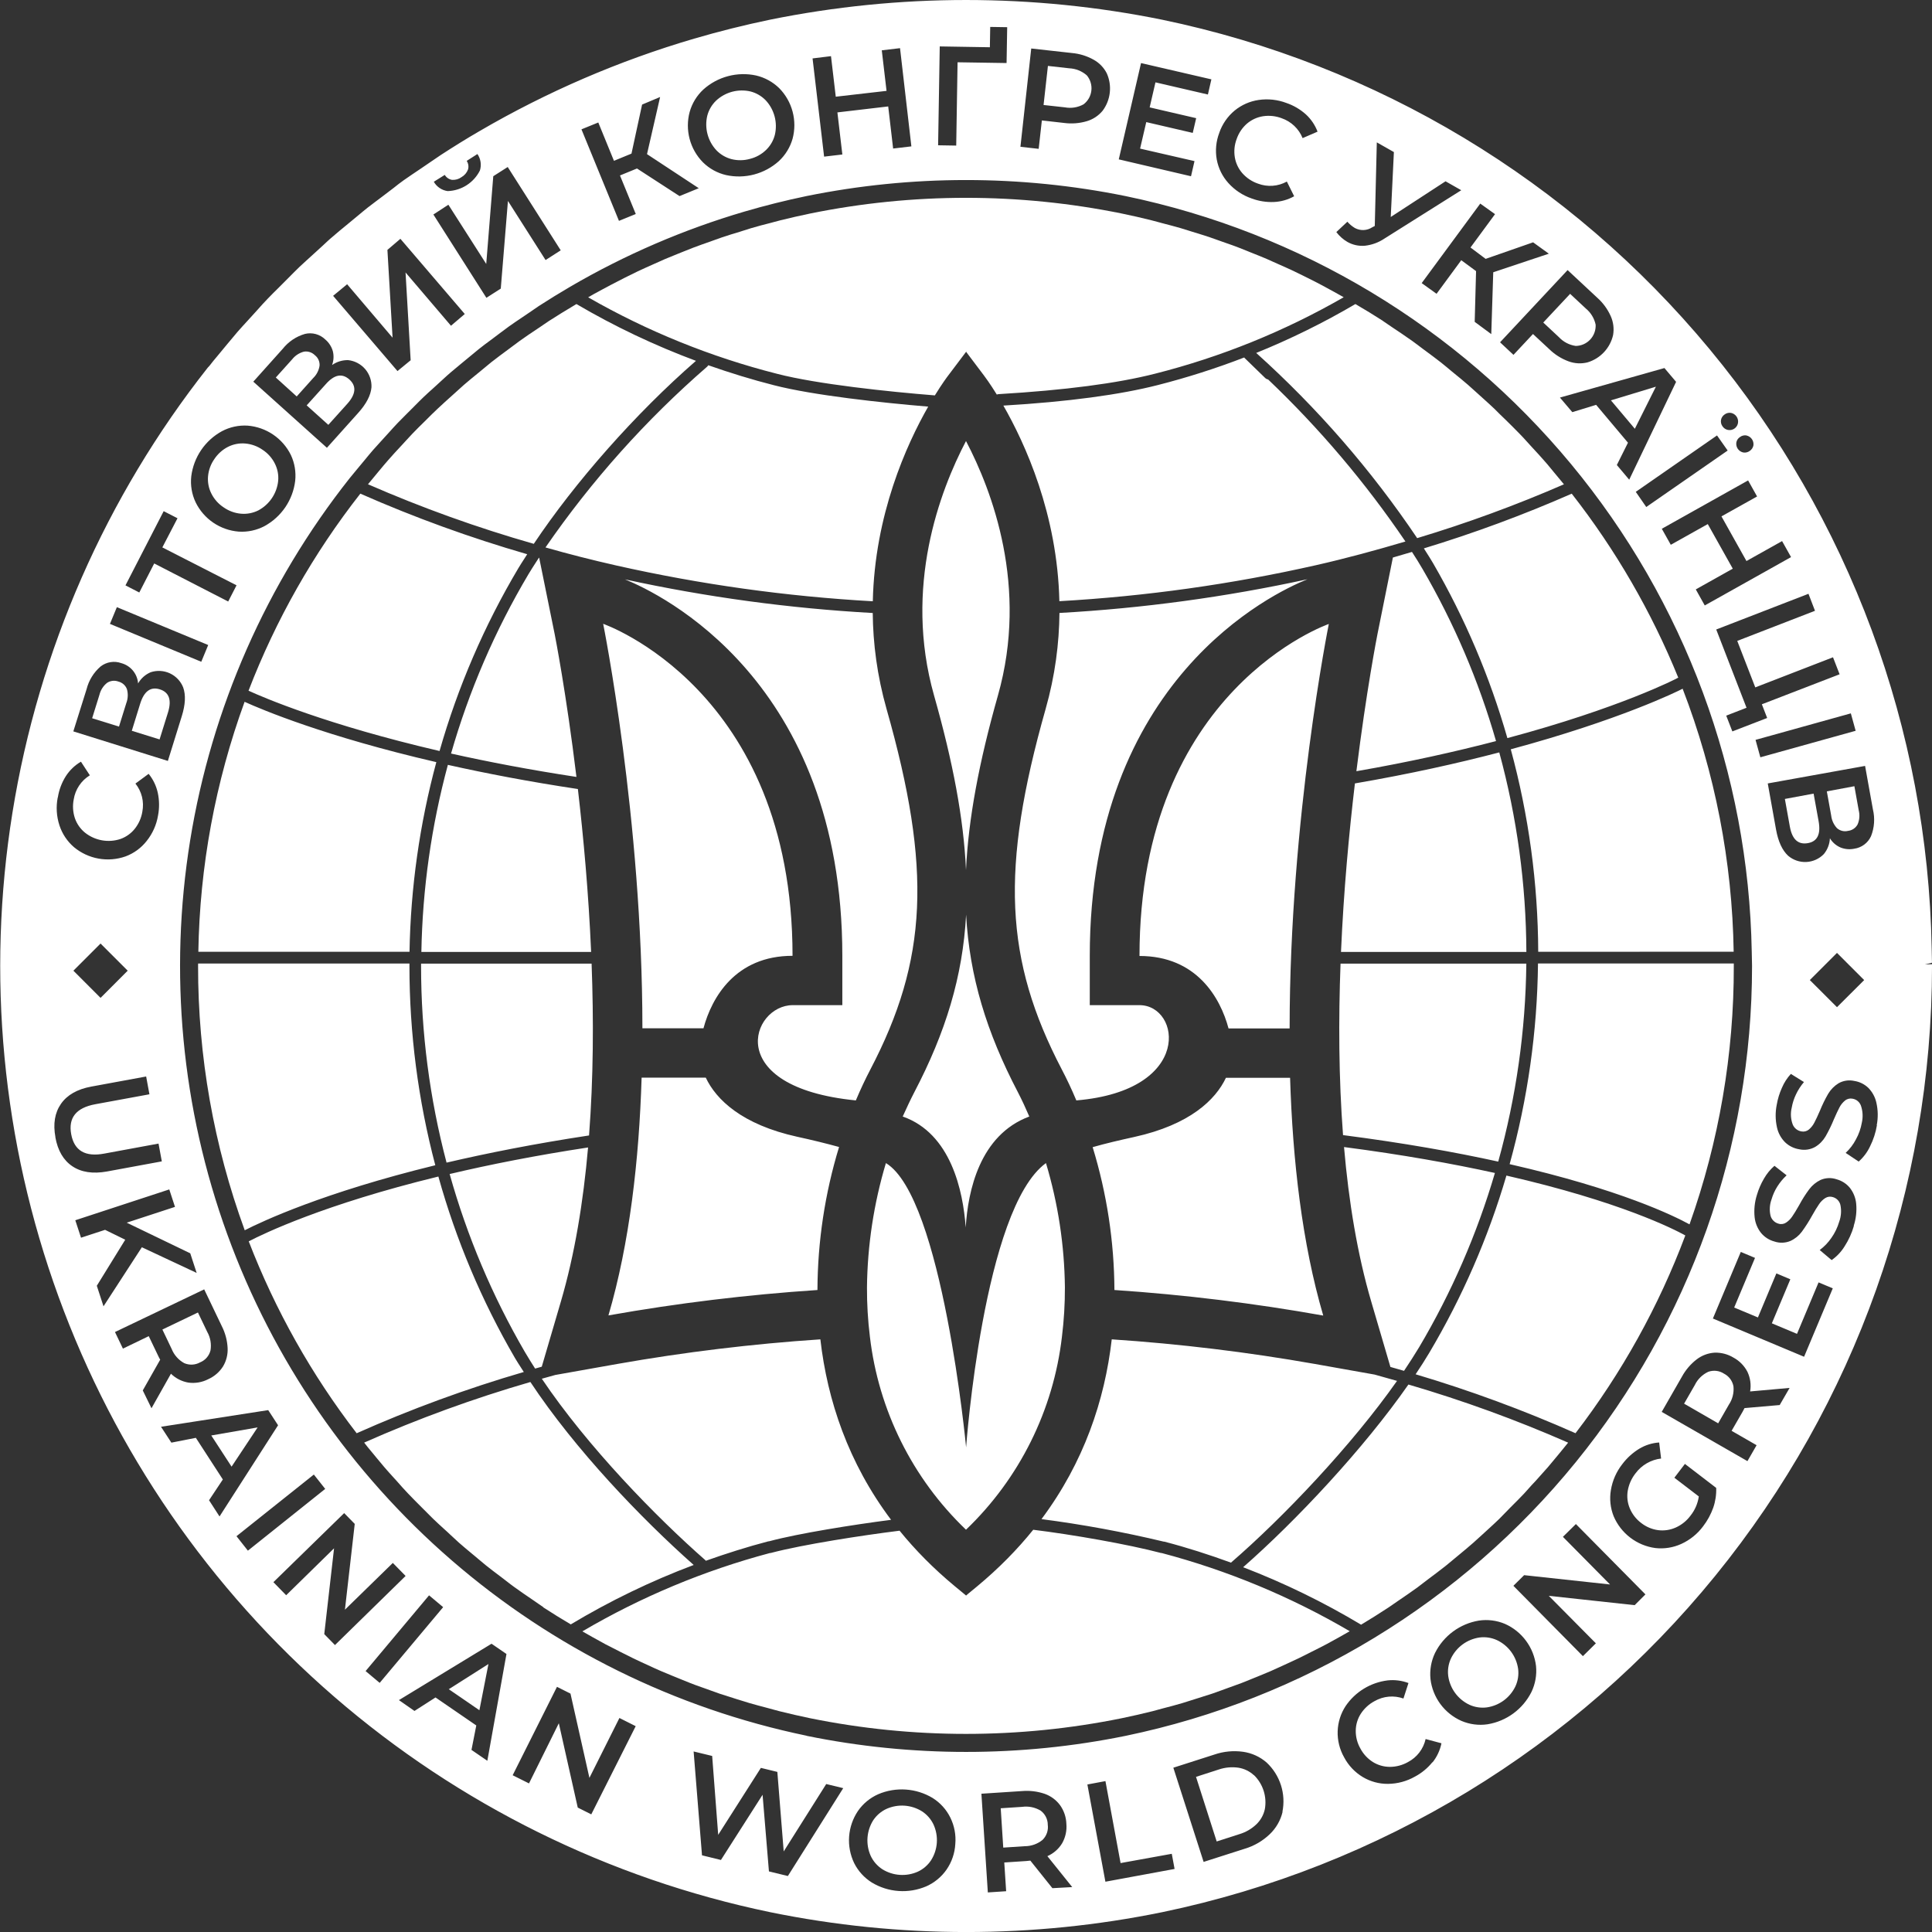
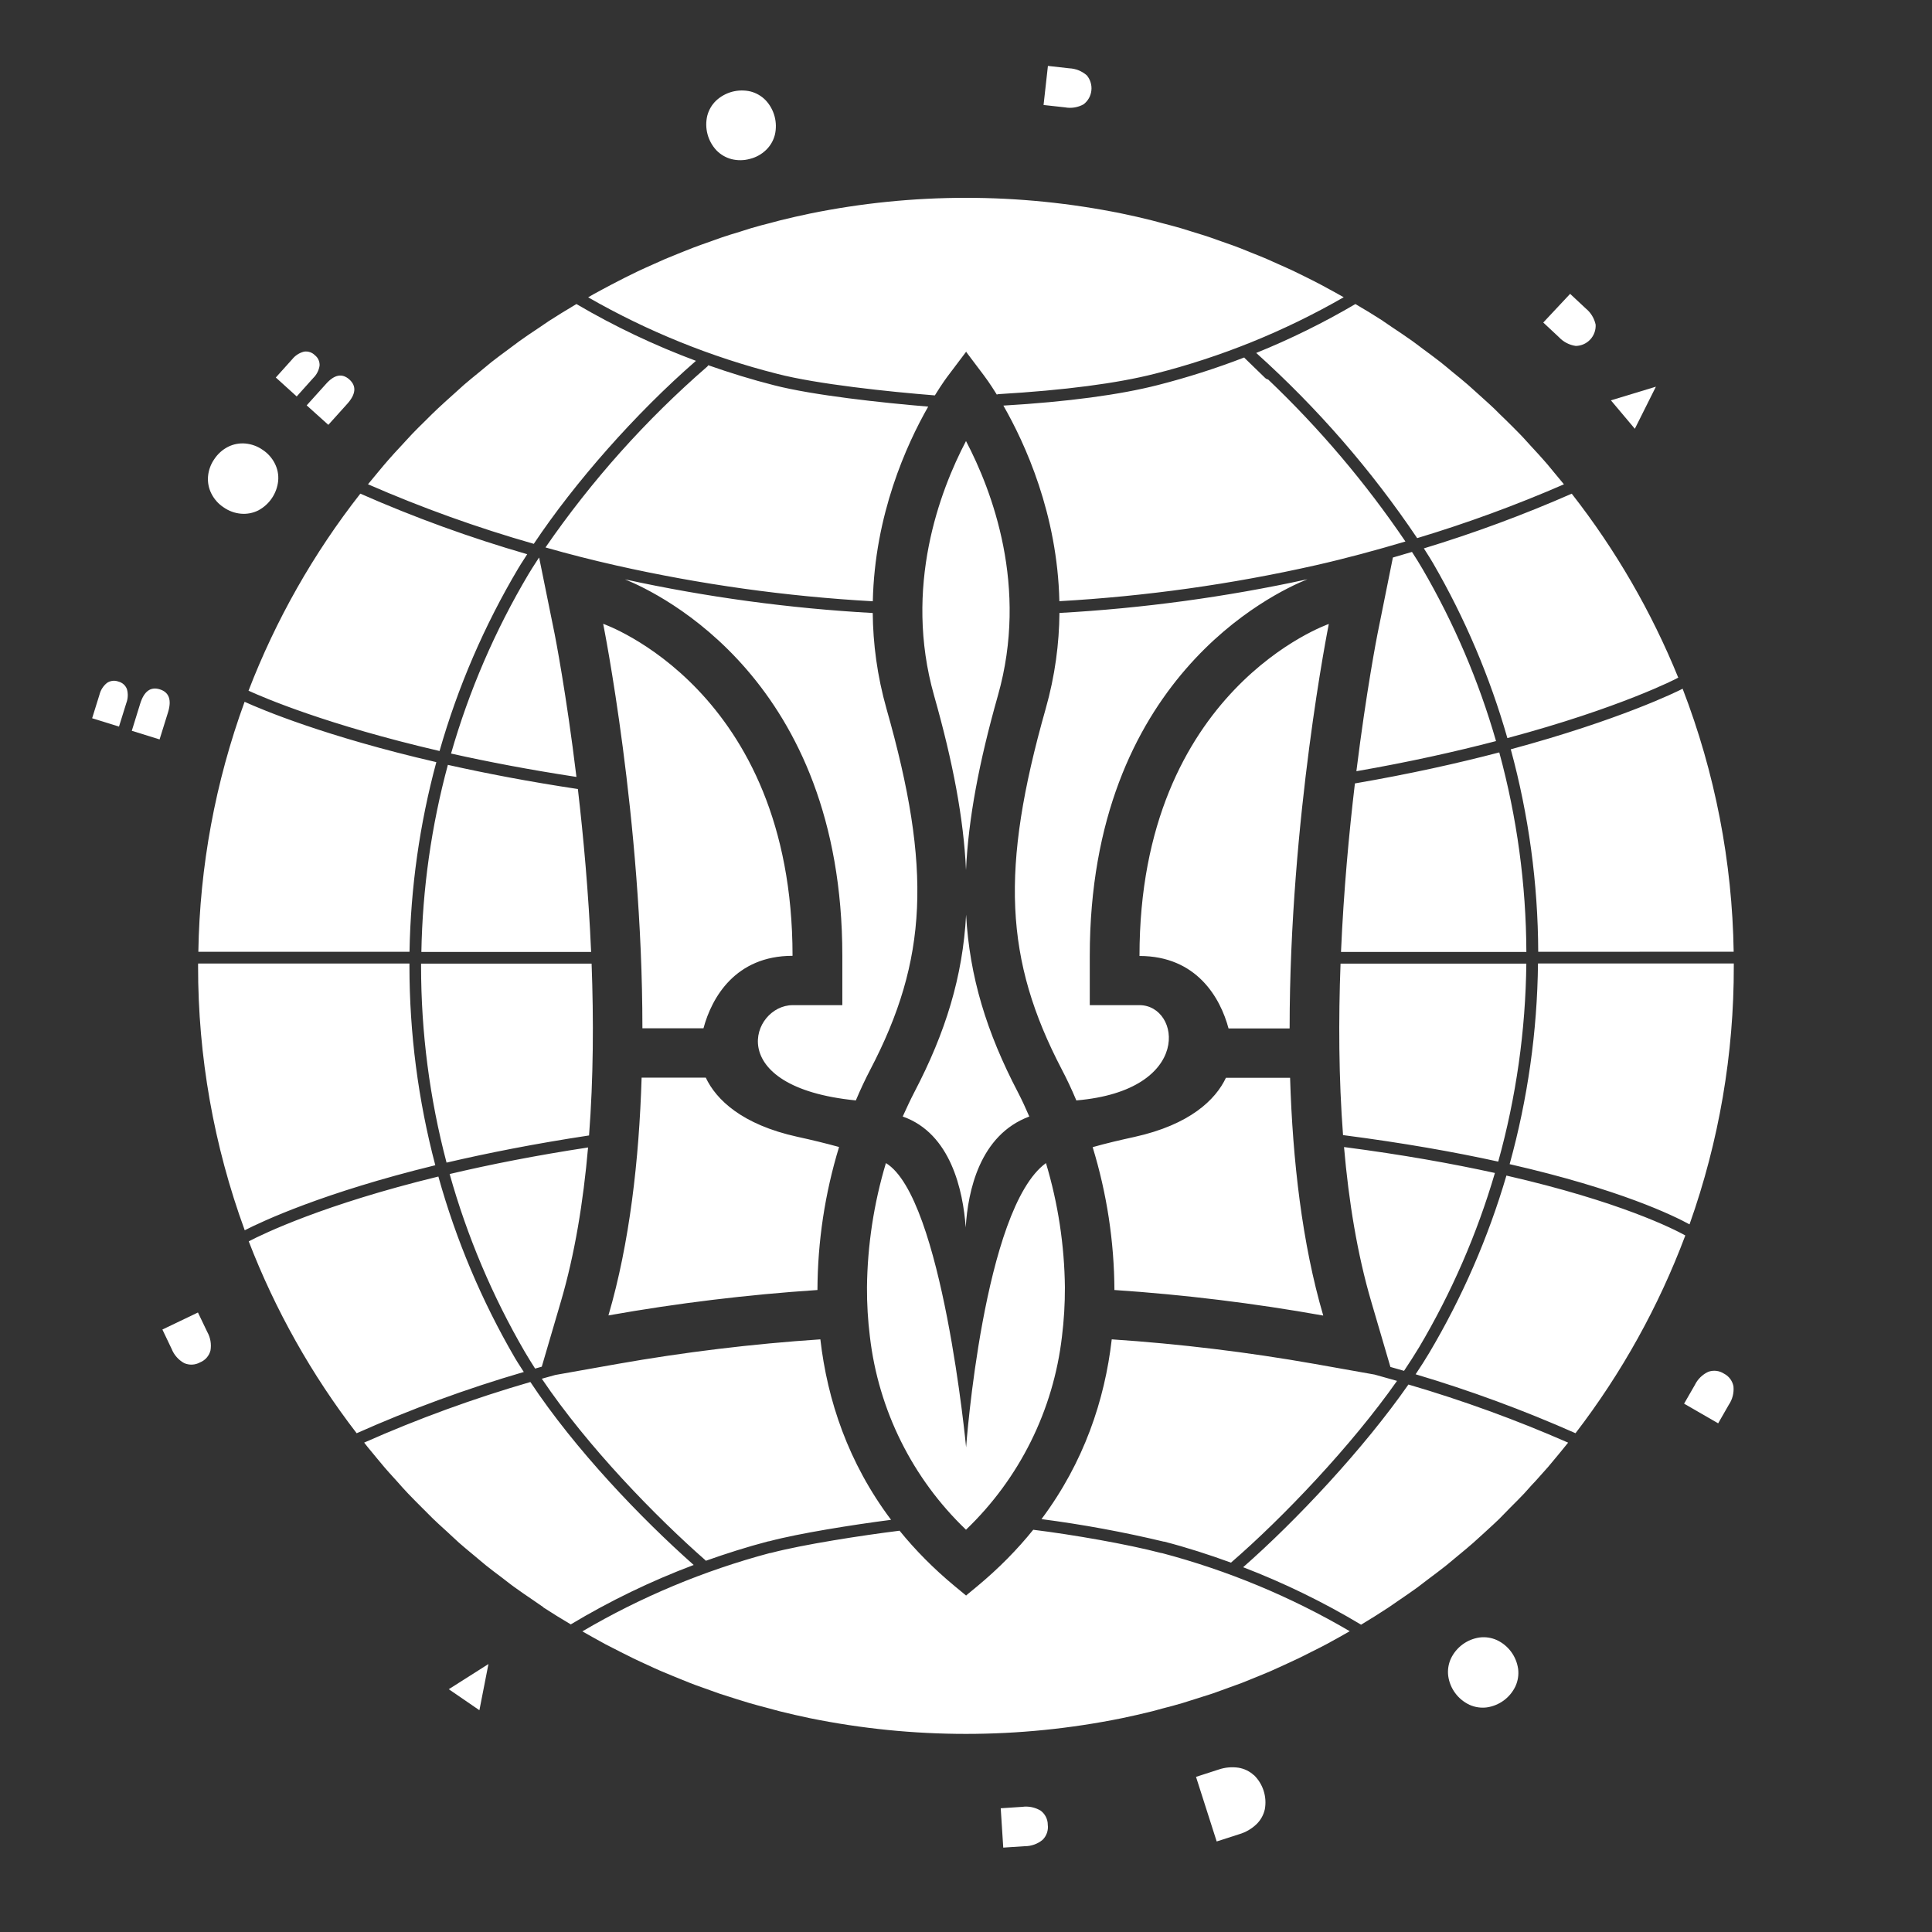
<svg xmlns="http://www.w3.org/2000/svg" width="110" height="110" viewBox="0 0 110 110" fill="none">
  <rect x="0" y="0" width="110" height="110" fill="#333333" stroke="none" />
  <g clip-path="url(#clip0_5810_492)">
    <path fill-rule="evenodd" clip-rule="evenodd" d="M86.017 42.662C87.04 46.42 87.565 50.297 87.58 54.191L98.708 54.187C98.629 49.063 97.645 43.994 95.802 39.213C95.503 39.372 92.206 40.993 86.017 42.662ZM79.027 18.471C78.932 18.406 78.837 18.34 78.741 18.277H78.749C78.234 17.945 77.71 17.624 77.171 17.311C75.359 18.376 73.471 19.306 71.523 20.095C74.999 23.22 78.078 26.761 80.688 30.639C83.531 29.783 86.321 28.76 89.044 27.575C88.877 27.367 88.719 27.179 88.54 26.966L88.487 26.903C88.427 26.83 88.367 26.757 88.307 26.684C88.17 26.517 88.032 26.349 87.882 26.185C87.689 25.964 87.49 25.749 87.291 25.534C87.241 25.48 87.192 25.426 87.142 25.372C87.073 25.297 87.004 25.221 86.935 25.144C86.796 24.99 86.657 24.835 86.513 24.691C86.254 24.424 85.989 24.163 85.724 23.902C85.508 23.699 85.293 23.484 85.077 23.268C84.88 23.08 84.677 22.898 84.475 22.715C84.394 22.642 84.312 22.57 84.232 22.496C84.16 22.432 84.088 22.366 84.016 22.301C83.873 22.171 83.729 22.041 83.585 21.914C83.31 21.675 83.026 21.445 82.743 21.215L82.667 21.153C82.462 20.979 82.246 20.8 82.031 20.629C81.754 20.412 81.47 20.202 81.186 19.992C81.129 19.95 81.072 19.908 81.015 19.866C80.939 19.809 80.862 19.751 80.786 19.693C80.664 19.6 80.541 19.507 80.416 19.418C80.032 19.144 79.64 18.883 79.248 18.622C79.173 18.572 79.1 18.522 79.027 18.471ZM81.591 32.062C83.406 35.195 84.828 38.54 85.823 42.022H85.832C92.217 40.314 95.49 38.629 95.535 38.59C95.542 38.591 95.549 38.591 95.556 38.59C94.029 34.831 91.987 31.304 89.488 28.108C86.746 29.312 83.935 30.352 81.069 31.223C81.112 31.292 81.156 31.361 81.2 31.43C81.336 31.643 81.472 31.857 81.591 32.062ZM13.926 39.958C13.924 39.956 13.921 39.955 13.919 39.954H13.928C13.927 39.955 13.927 39.957 13.926 39.958ZM24.843 43.393C18.535 41.935 14.909 40.404 13.926 39.958C12.261 44.522 11.371 49.333 11.293 54.191H23.316C23.38 50.543 23.892 46.916 24.843 43.393ZM20.516 28.106C17.848 31.51 15.703 35.293 14.149 39.329H14.158C15.008 39.719 18.612 41.269 25.026 42.759C26.067 39.11 27.576 35.611 29.514 32.349C29.618 32.175 29.734 31.995 29.851 31.814C29.906 31.728 29.962 31.641 30.017 31.555C26.776 30.618 23.602 29.466 20.516 28.106ZM21.254 27.208C21.152 27.332 21.05 27.455 20.949 27.575H20.958C24.024 28.913 27.175 30.046 30.392 30.964C32.727 27.465 36.189 23.535 39.625 20.545C37.267 19.667 34.99 18.585 32.819 17.311C32.775 17.338 32.73 17.365 32.685 17.392C32.201 17.683 31.722 17.971 31.252 18.277C31.143 18.348 31.038 18.421 30.932 18.494C30.853 18.548 30.774 18.603 30.694 18.657C30.66 18.679 30.627 18.701 30.594 18.723C30.252 18.951 29.911 19.178 29.579 19.418C29.457 19.504 29.339 19.594 29.221 19.684C29.13 19.753 29.039 19.822 28.945 19.89C28.611 20.136 28.285 20.377 27.964 20.629C27.841 20.729 27.718 20.832 27.595 20.934C27.502 21.011 27.41 21.088 27.317 21.164C27.281 21.193 27.245 21.223 27.209 21.252C26.942 21.47 26.674 21.688 26.412 21.914C26.239 22.066 26.067 22.223 25.895 22.381C25.852 22.42 25.808 22.459 25.765 22.498C25.481 22.753 25.196 23.007 24.918 23.27C24.702 23.471 24.487 23.686 24.271 23.902C24.242 23.931 24.213 23.959 24.184 23.988C23.947 24.22 23.71 24.453 23.48 24.693C23.363 24.815 23.25 24.94 23.135 25.065C23.042 25.168 22.948 25.271 22.851 25.374C22.825 25.402 22.799 25.429 22.774 25.457C22.551 25.697 22.328 25.937 22.113 26.185C21.932 26.39 21.739 26.622 21.572 26.823C21.546 26.854 21.521 26.884 21.497 26.914C21.416 27.011 21.335 27.109 21.254 27.208ZM23.312 54.858H11.28C11.28 54.877 11.279 54.896 11.279 54.915C11.278 54.943 11.277 54.971 11.278 55C11.271 60.133 12.17 65.226 13.934 70.046C14.928 69.537 18.412 67.901 24.784 66.344C23.808 62.642 23.313 58.829 23.312 55V54.858ZM30.634 91.299C30.735 91.369 30.835 91.44 30.937 91.507L30.928 91.514C31.45 91.852 31.97 92.175 32.498 92.486C34.724 91.15 37.066 90.018 39.496 89.103C36.517 86.463 32.744 82.532 30.198 78.686C26.969 79.621 23.807 80.774 20.733 82.136C20.868 82.312 20.992 82.462 21.132 82.631C21.177 82.684 21.224 82.74 21.273 82.8C21.325 82.864 21.376 82.925 21.426 82.987C21.57 83.162 21.711 83.334 21.885 83.537C22.061 83.743 22.243 83.943 22.425 84.143C22.485 84.209 22.545 84.275 22.605 84.341C22.805 84.574 23.021 84.809 23.236 85.037C23.489 85.302 23.747 85.561 24.006 85.82L24.006 85.82L24.653 86.467C24.859 86.667 25.072 86.86 25.285 87.054C25.351 87.113 25.416 87.173 25.481 87.232C25.535 87.282 25.588 87.332 25.642 87.383C25.804 87.533 25.966 87.684 26.127 87.831C26.352 88.029 26.584 88.222 26.816 88.415C26.885 88.472 26.953 88.529 27.022 88.586C27.115 88.663 27.207 88.741 27.299 88.819C27.423 88.922 27.546 89.026 27.669 89.127C27.92 89.328 28.178 89.523 28.436 89.717C28.509 89.773 28.583 89.828 28.656 89.884C28.738 89.945 28.817 90.007 28.897 90.07C29.02 90.165 29.142 90.261 29.273 90.354C29.61 90.599 29.956 90.834 30.303 91.07C30.34 91.095 30.376 91.12 30.413 91.145C30.487 91.195 30.561 91.247 30.634 91.299ZM29.314 77.309C27.428 74.067 25.965 70.599 24.959 66.987C18.442 68.575 14.992 70.244 14.162 70.677C15.674 74.596 17.743 78.276 20.307 81.603C23.396 80.227 26.576 79.062 29.823 78.115C29.767 78.027 29.71 77.939 29.653 77.851C29.536 77.669 29.418 77.487 29.314 77.309ZM44.385 97.431C44.961 97.574 45.539 97.707 46.121 97.828C51.981 99.019 58.021 99.019 63.881 97.826C64.463 97.705 65.043 97.572 65.618 97.429C65.731 97.4 65.843 97.369 65.954 97.338C66.035 97.316 66.115 97.293 66.196 97.272C66.576 97.177 66.957 97.073 67.337 96.961C67.479 96.918 67.621 96.873 67.762 96.827C67.847 96.8 67.933 96.773 68.018 96.746C68.078 96.727 68.138 96.708 68.198 96.69C68.477 96.603 68.754 96.517 69.029 96.425C69.182 96.373 69.334 96.317 69.486 96.261C69.575 96.228 69.664 96.196 69.753 96.164L69.836 96.134C70.123 96.032 70.412 95.929 70.697 95.821C70.843 95.764 70.987 95.705 71.132 95.646C71.234 95.604 71.336 95.562 71.439 95.521C71.495 95.499 71.55 95.476 71.606 95.454C71.852 95.354 72.098 95.254 72.342 95.148C72.592 95.038 72.84 94.924 73.088 94.81L73.088 94.81C73.162 94.776 73.237 94.742 73.311 94.707C73.524 94.609 73.739 94.511 73.951 94.409C74.132 94.321 74.312 94.23 74.492 94.139C74.559 94.104 74.627 94.07 74.694 94.036C74.977 93.898 75.291 93.736 75.54 93.605C75.787 93.473 76.031 93.338 76.275 93.2C76.351 93.156 76.427 93.113 76.503 93.071C76.618 93.006 76.734 92.942 76.848 92.874C73.497 90.91 69.894 89.413 66.138 88.422C66.128 88.424 66.118 88.424 66.108 88.422C64.198 87.919 61.05 87.372 58.828 87.098C57.925 88.218 56.868 89.296 55.638 90.317L55.008 90.837V90.854H54.998V90.837L54.368 90.317C53.155 89.313 52.111 88.252 51.218 87.152C49.073 87.419 45.719 87.937 43.911 88.413C43.883 88.422 43.854 88.426 43.825 88.426C40.084 89.423 36.496 90.922 33.158 92.883C33.347 92.993 33.539 93.103 33.731 93.208C33.975 93.346 34.218 93.482 34.464 93.613C34.744 93.76 35.026 93.902 35.308 94.044L35.309 94.045C35.364 94.072 35.42 94.1 35.475 94.128C35.668 94.226 35.861 94.324 36.055 94.418C36.337 94.555 36.626 94.687 36.917 94.819C37.125 94.92 37.331 95.01 37.537 95.101C37.58 95.12 37.623 95.138 37.666 95.157C37.876 95.249 38.089 95.335 38.301 95.421C38.389 95.456 38.477 95.492 38.565 95.528C38.621 95.551 38.677 95.574 38.733 95.597C38.925 95.676 39.117 95.755 39.31 95.83C39.534 95.92 39.759 95.999 39.985 96.078C40.072 96.108 40.159 96.139 40.246 96.17C40.307 96.192 40.368 96.215 40.429 96.237C40.611 96.303 40.794 96.37 40.977 96.433C41.155 96.488 41.333 96.546 41.512 96.603C41.665 96.653 41.818 96.703 41.971 96.75C42.098 96.786 42.224 96.826 42.35 96.866C42.456 96.9 42.563 96.934 42.671 96.966C42.986 97.057 43.303 97.141 43.62 97.224C43.678 97.239 43.735 97.255 43.792 97.27C43.861 97.288 43.93 97.308 43.999 97.327C44.127 97.363 44.256 97.399 44.385 97.431ZM50.734 86.532C48.57 86.813 45.473 87.303 43.81 87.749C43.781 87.75 43.753 87.754 43.726 87.762C42.527 88.077 41.354 88.45 40.186 88.864C40.179 88.852 40.171 88.842 40.162 88.832C37.359 86.374 33.449 82.364 30.849 78.499C31.104 78.427 31.36 78.356 31.616 78.285L35.147 77.658C38.972 76.983 42.832 76.515 46.708 76.257C47.108 79.734 48.298 83.29 50.734 86.532ZM30.846 77.814C30.72 77.849 30.593 77.885 30.467 77.921C30.265 77.604 30.068 77.289 29.885 76.977C28.034 73.794 26.594 70.389 25.601 66.844C27.871 66.308 30.491 65.787 33.482 65.332C33.213 68.419 32.725 71.41 31.934 74.105L30.846 77.814ZM33.538 64.648C30.457 65.115 27.767 65.649 25.425 66.195C24.462 62.544 23.974 58.783 23.974 55.007V54.864H33.683C33.803 58.061 33.787 61.399 33.538 64.648ZM33.656 54.198H23.991C24.055 50.6 24.562 47.023 25.5 43.548C27.67 44.034 30.132 44.507 32.902 44.924C33.22 47.657 33.51 50.84 33.656 54.198ZM32.82 44.235C30.156 43.829 27.781 43.373 25.681 42.904C26.707 39.323 28.19 35.889 30.092 32.687C30.23 32.455 30.385 32.216 30.541 31.975C30.589 31.901 30.637 31.828 30.685 31.753C30.689 31.755 30.694 31.756 30.699 31.757L31.574 36.07L31.575 36.073C31.603 36.215 32.242 39.463 32.82 44.235ZM59.298 86.492C61.638 86.796 63.959 87.224 66.254 87.773H66.284C67.574 88.107 68.841 88.517 70.087 88.97C73.06 86.4 76.954 82.302 79.541 78.622C79.117 78.5 78.692 78.38 78.265 78.263L74.862 77.658C71.035 76.983 67.175 76.515 63.298 76.257C62.9 79.72 61.713 83.26 59.298 86.492ZM79.164 77.828C79.423 77.901 79.681 77.975 79.94 78.05C80.248 77.591 80.541 77.132 80.802 76.701C82.646 73.588 84.095 70.256 85.114 66.784C82.708 66.256 79.859 65.743 76.523 65.308C76.791 68.403 77.279 71.403 78.072 74.105L79.164 77.828ZM76.467 64.628C79.913 65.073 82.84 65.596 85.303 66.137C86.323 62.465 86.861 58.675 86.903 54.864H76.325C76.205 58.054 76.22 61.385 76.467 64.628ZM76.351 54.198C76.503 50.708 76.81 47.408 77.143 44.605C80.275 44.067 83.009 43.454 85.362 42.839C86.371 46.541 86.89 50.36 86.905 54.198H76.351ZM77.227 43.91C77.796 39.316 78.406 36.212 78.433 36.073L78.434 36.07L79.305 31.743C79.668 31.638 80.031 31.532 80.392 31.424C80.608 31.753 80.811 32.083 80.996 32.4C82.788 35.48 84.193 38.77 85.178 42.194C82.897 42.788 80.253 43.384 77.227 43.91ZM74.441 32.98C72.488 33.763 62.047 38.69 62.047 54.427V57.229H64.876C67.225 57.229 67.956 62.089 61.282 62.653C61.012 62.007 60.734 61.425 60.456 60.894C57.192 54.642 56.953 49.468 59.533 40.368C60.074 38.464 60.305 36.628 60.321 34.899C65.07 34.635 69.792 33.993 74.441 32.98ZM60.316 34.229C65.233 33.951 70.12 33.266 74.925 32.18C76.656 31.788 78.349 31.325 80.019 30.831C77.75 27.486 75.129 24.393 72.202 21.606C72.137 21.594 72.077 21.564 72.03 21.517L70.863 20.384C70.855 20.375 70.842 20.353 70.842 20.353C69.235 20.973 67.593 21.497 65.924 21.923C63.78 22.472 60.821 22.875 57.128 23.093C58.365 25.25 60.204 29.267 60.316 34.229ZM56.754 22.465C56.788 22.451 56.824 22.442 56.861 22.44C60.619 22.218 63.602 21.828 65.758 21.278C69.523 20.325 73.139 18.86 76.505 16.923C76.322 16.818 76.139 16.716 75.953 16.615L75.953 16.615C75.718 16.486 75.483 16.356 75.246 16.231C74.966 16.08 74.686 15.94 74.403 15.8C74.351 15.774 74.299 15.748 74.246 15.722C74.064 15.631 73.881 15.54 73.696 15.453C73.407 15.315 73.116 15.186 72.823 15.056C72.702 15.005 72.58 14.949 72.457 14.893C72.345 14.842 72.233 14.79 72.12 14.742C71.821 14.614 71.517 14.494 71.213 14.373L71.213 14.373C71.141 14.344 71.069 14.315 70.997 14.285C70.838 14.221 70.679 14.156 70.519 14.095C70.291 14.005 70.063 13.926 69.835 13.847C69.747 13.816 69.658 13.786 69.57 13.754L69.49 13.725C69.291 13.653 69.093 13.581 68.891 13.513C68.609 13.418 68.324 13.33 68.039 13.243C67.988 13.227 67.937 13.212 67.886 13.196C67.814 13.174 67.743 13.151 67.671 13.128C67.527 13.083 67.383 13.037 67.24 12.995C66.904 12.897 66.567 12.809 66.228 12.721C66.188 12.71 66.148 12.7 66.108 12.689C66.04 12.671 65.972 12.653 65.904 12.634C65.793 12.604 65.681 12.573 65.569 12.545C65.01 12.405 64.445 12.275 63.879 12.159C58.019 10.965 51.978 10.965 46.119 12.159C45.552 12.277 44.987 12.405 44.426 12.545C44.322 12.57 44.219 12.599 44.116 12.627C44.037 12.649 43.958 12.671 43.879 12.691C43.504 12.78 43.129 12.888 42.755 12.995C42.594 13.044 42.432 13.096 42.27 13.148C42.217 13.166 42.163 13.183 42.109 13.2C41.775 13.297 41.44 13.403 41.111 13.513C40.952 13.566 40.795 13.623 40.638 13.681C40.566 13.707 40.495 13.733 40.423 13.759C40.108 13.868 39.795 13.979 39.483 14.097C39.299 14.165 39.118 14.239 38.937 14.313C38.884 14.334 38.831 14.356 38.778 14.377C38.703 14.408 38.628 14.438 38.553 14.468C38.328 14.558 38.103 14.648 37.881 14.742C37.679 14.829 37.478 14.919 37.277 15.011C37.24 15.027 37.203 15.044 37.165 15.061C36.879 15.188 36.59 15.317 36.303 15.453C36.064 15.567 35.824 15.686 35.587 15.805C35.448 15.877 35.308 15.949 35.169 16.02C35.029 16.092 34.889 16.163 34.751 16.236C34.599 16.314 34.448 16.397 34.296 16.479C34.212 16.525 34.127 16.572 34.042 16.617C33.903 16.688 33.766 16.767 33.628 16.847C33.581 16.874 33.535 16.901 33.487 16.928C36.857 18.861 40.475 20.326 44.241 21.282C46.518 21.874 50.625 22.305 53.227 22.512C53.64 21.841 53.935 21.447 53.989 21.378L55 20.037V20.006L55.011 20.021V20.037L56.022 21.378C56.074 21.445 56.356 21.823 56.754 22.465ZM52.848 23.151C50.212 22.932 46.296 22.507 44.077 21.936C42.807 21.614 41.557 21.227 40.326 20.795C40.31 20.824 40.289 20.85 40.266 20.873C36.775 23.904 33.682 27.363 31.058 31.169C32.379 31.547 33.716 31.885 35.074 32.193C39.883 33.276 44.773 33.959 49.694 34.234C49.802 29.309 51.61 25.32 52.848 23.151ZM49.69 34.902C49.706 36.63 49.938 38.464 50.477 40.368C53.064 49.466 52.818 54.651 49.554 60.894C49.276 61.425 48.998 62.013 48.728 62.653C41.086 61.895 42.787 57.229 45.135 57.229H47.959V54.427C47.959 38.738 37.577 33.795 35.583 32.987C40.227 33.998 44.944 34.639 49.69 34.902ZM87.579 84.153C87.765 83.947 87.951 83.741 88.134 83.531C88.334 83.298 88.535 83.054 88.722 82.826C88.759 82.781 88.795 82.737 88.831 82.693C88.982 82.509 89.133 82.326 89.283 82.138C86.326 80.841 83.288 79.736 80.19 78.829C77.639 82.489 73.798 86.583 70.779 89.231C73.108 90.125 75.355 91.22 77.495 92.503C78.021 92.186 78.54 91.863 79.051 91.526C79.146 91.464 79.239 91.398 79.332 91.333C79.414 91.275 79.496 91.218 79.579 91.162C79.619 91.135 79.658 91.109 79.697 91.082C80.04 90.848 80.381 90.615 80.716 90.371C80.814 90.299 80.908 90.225 81.003 90.151C81.107 90.069 81.213 89.987 81.326 89.905C81.66 89.655 81.994 89.405 82.32 89.147C82.443 89.047 82.566 88.944 82.689 88.842C82.781 88.765 82.874 88.688 82.966 88.612C83.017 88.57 83.068 88.528 83.118 88.486C83.372 88.276 83.626 88.066 83.872 87.849C84.034 87.705 84.195 87.557 84.357 87.41C84.411 87.36 84.465 87.311 84.519 87.262C84.57 87.215 84.622 87.168 84.674 87.12C84.905 86.909 85.136 86.698 85.359 86.482C85.467 86.374 85.571 86.266 85.675 86.159C85.779 86.051 85.883 85.943 85.991 85.835C86.02 85.806 86.049 85.777 86.079 85.747C86.315 85.512 86.55 85.277 86.778 85.035C86.866 84.942 86.951 84.845 87.035 84.749C87.152 84.617 87.268 84.485 87.392 84.361C87.454 84.291 87.517 84.222 87.579 84.153ZM85.769 66.932C85.767 66.931 85.765 66.931 85.763 66.93L85.771 66.926C85.771 66.928 85.77 66.93 85.769 66.932ZM85.769 66.932C84.731 70.469 83.253 73.863 81.371 77.033C81.136 77.427 80.875 77.835 80.599 78.246C83.703 79.169 86.743 80.29 89.703 81.601C92.332 78.177 94.439 74.383 95.955 70.341C95.313 69.985 92.247 68.415 85.769 66.932ZM85.952 66.282C92.258 67.719 95.326 69.235 96.188 69.707L96.197 69.703C97.874 64.982 98.726 60.008 98.715 54.998V54.855H87.567C87.526 58.718 86.983 62.559 85.952 66.282ZM40.053 58.546C40.523 56.792 41.875 54.42 45.124 54.42C45.124 39.236 34.342 35.518 34.342 35.518C34.342 35.518 36.576 46.603 36.576 58.546H40.053ZM34.642 74.894C38.579 74.195 42.552 73.712 46.542 73.448C46.552 70.688 46.967 67.944 47.773 65.305C47.019 65.098 46.228 64.905 45.402 64.725C42.237 64.029 40.773 62.606 40.183 61.355H36.531C36.386 66.055 35.847 70.781 34.642 74.894ZM56.817 39.601C58.572 33.411 56.483 27.938 55 25.111C53.517 27.938 51.43 33.416 53.182 39.601C54.262 43.406 54.866 46.618 55 49.537C55.136 46.618 55.739 43.406 56.817 39.601ZM55.006 52.081C54.814 55.602 53.842 58.775 52.055 62.192C51.839 62.608 51.624 63.069 51.397 63.57C54.143 64.535 54.832 67.796 54.984 69.886C55.108 67.826 55.773 64.623 58.604 63.57C58.389 63.069 58.173 62.608 57.958 62.192C56.17 58.775 55.2 55.602 55.006 52.081ZM55 87.096C58.045 84.179 59.977 80.291 60.463 76.102C60.578 75.172 60.634 74.236 60.631 73.299C60.605 70.901 60.242 68.518 59.553 66.221C55.989 68.8 55.006 82.405 55.006 82.405C55.006 82.405 53.657 68.162 50.44 66.221C49.751 68.518 49.388 70.901 49.362 73.299C49.358 74.236 49.413 75.172 49.528 76.102C50.017 80.292 51.952 84.18 55 87.096ZM62.211 65.314C63.02 67.953 63.438 70.696 63.451 73.456L63.459 73.448C67.443 73.716 71.409 74.201 75.34 74.903C74.135 70.79 73.598 66.073 73.452 61.364H69.8C69.211 62.614 67.747 64.037 64.582 64.734C63.765 64.913 62.97 65.098 62.211 65.314ZM69.948 58.555H73.417L73.426 58.546C73.428 46.603 75.657 35.526 75.657 35.526C75.657 35.526 64.878 39.245 64.878 54.429C68.129 54.429 69.481 56.807 69.948 58.555Z" fill="white" />
    <path d="M59.251 103.091C58.934 102.9 58.561 102.824 58.195 102.875L56.977 102.955L57.121 105.195L58.341 105.115C58.712 105.117 59.072 104.99 59.359 104.755C59.472 104.644 59.557 104.508 59.609 104.359C59.661 104.209 59.677 104.05 59.656 103.893C59.656 103.737 59.619 103.583 59.548 103.444C59.478 103.305 59.376 103.184 59.251 103.091Z" fill="white" />
    <path d="M10.486 77.61C10.629 77.673 10.786 77.702 10.942 77.695C11.099 77.688 11.252 77.645 11.389 77.569C11.534 77.511 11.664 77.419 11.767 77.302C11.87 77.184 11.945 77.044 11.984 76.892C12.046 76.528 11.981 76.153 11.799 75.832L11.27 74.728L9.246 75.698L9.772 76.8C9.909 77.144 10.161 77.431 10.486 77.61Z" fill="white" />
    <path d="M6.74 38.805C6.634 38.765 6.52 38.751 6.408 38.764C6.295 38.778 6.187 38.818 6.093 38.881C5.879 39.053 5.727 39.291 5.662 39.558L5.246 40.894L6.775 41.369L7.191 40.032C7.288 39.778 7.301 39.499 7.227 39.237C7.187 39.131 7.122 39.036 7.037 38.961C6.952 38.886 6.85 38.833 6.74 38.805Z" fill="white" />
    <path d="M71.394 101.075C71.145 100.845 70.834 100.695 70.499 100.644C70.126 100.592 69.746 100.628 69.389 100.749L68.096 101.167L69.273 104.845L70.566 104.429C70.928 104.321 71.259 104.129 71.532 103.869C71.775 103.636 71.944 103.336 72.015 103.006C72.078 102.657 72.054 102.297 71.946 101.959C71.838 101.621 71.648 101.314 71.394 101.066V101.075Z" fill="white" />
    <path d="M9.095 39.247C8.573 39.086 8.202 39.358 7.982 40.064L7.504 41.608L9.086 42.099L9.565 40.562C9.785 39.851 9.628 39.412 9.095 39.247Z" fill="white" />
    <path d="M94.28 22.016L91.719 22.794L93.081 24.413L94.28 22.016Z" fill="white" />
    <path d="M40.791 8.559C41.027 8.802 41.325 8.976 41.653 9.061C41.997 9.147 42.358 9.142 42.699 9.046C43.043 8.961 43.358 8.787 43.613 8.541C43.858 8.306 44.033 8.008 44.117 7.679C44.199 7.333 44.194 6.973 44.103 6.629C44.012 6.286 43.838 5.97 43.596 5.711C43.36 5.467 43.061 5.293 42.733 5.208C42.389 5.128 42.03 5.133 41.688 5.223C41.347 5.314 41.032 5.487 40.773 5.728C40.528 5.963 40.354 6.261 40.269 6.59C40.187 6.936 40.192 7.296 40.283 7.64C40.374 7.983 40.548 8.299 40.791 8.559Z" fill="white" />
-     <path d="M52.498 103.132C52.199 102.944 51.857 102.833 51.505 102.808C51.152 102.783 50.799 102.846 50.476 102.989C50.169 103.131 49.907 103.355 49.719 103.636C49.53 103.937 49.417 104.279 49.392 104.633C49.367 104.988 49.43 105.343 49.575 105.667C49.719 105.975 49.947 106.237 50.232 106.424C50.532 106.611 50.873 106.723 51.226 106.747C51.578 106.772 51.932 106.71 52.255 106.566C52.561 106.425 52.822 106.201 53.009 105.919C53.2 105.619 53.313 105.277 53.339 104.922C53.364 104.568 53.3 104.212 53.154 103.888C53.01 103.58 52.783 103.318 52.498 103.132Z" fill="white" />
    <path d="M27.295 97.373L27.81 94.743L25.551 96.177L27.295 97.373Z" fill="white" />
    <path d="M89.717 19.696C89.872 19.694 90.025 19.66 90.166 19.598C90.308 19.535 90.435 19.445 90.541 19.331C90.647 19.218 90.728 19.085 90.781 18.939C90.834 18.794 90.857 18.639 90.849 18.484C90.772 18.123 90.575 17.798 90.288 17.564L89.396 16.73L87.867 18.364L88.76 19.198C89.013 19.468 89.35 19.644 89.717 19.696Z" fill="white" />
-     <path d="M102.934 48.004C103.473 47.91 103.675 47.496 103.546 46.767L103.259 45.185L101.623 45.489L101.908 47.071C102.039 47.791 102.38 48.104 102.934 48.004Z" fill="white" />
    <path d="M98.157 78.21C98.026 78.124 97.877 78.07 97.722 78.052C97.567 78.034 97.409 78.052 97.262 78.104C96.927 78.26 96.656 78.526 96.495 78.859L95.885 79.919L97.825 81.038L98.433 79.978C98.64 79.671 98.733 79.301 98.696 78.932C98.667 78.779 98.604 78.634 98.51 78.508C98.417 78.383 98.296 78.281 98.157 78.21Z" fill="white" />
    <path d="M19.772 22.992C20.266 22.44 20.306 21.978 19.891 21.606C19.475 21.234 19.025 21.326 18.539 21.884L17.461 23.08L18.694 24.189L19.772 22.992Z" fill="white" />
-     <path d="M109.999 54.898L109.6 54.909L109.999 54.814L109.982 53.993C109.758 41.518 105.3 29.49 97.339 19.883C89.378 10.275 78.387 3.66 66.171 1.123C58.8 -0.374 51.203 -0.374 43.832 1.123C42.39 1.423 40.939 1.785 39.52 2.201C35.25 3.454 31.149 5.221 27.305 7.463C26.559 7.894 25.82 8.356 25.106 8.819C24.923 8.938 24.744 9.063 24.563 9.188L23.931 9.619C23.612 9.835 23.285 10.05 22.98 10.266C22.789 10.404 22.601 10.546 22.416 10.697L21.769 11.189C21.489 11.404 21.21 11.605 20.935 11.82C20.741 11.973 20.551 12.135 20.359 12.294L19.699 12.84C19.451 13.043 19.203 13.245 18.962 13.457C18.746 13.633 18.559 13.817 18.36 14L17.738 14.567C17.522 14.77 17.285 14.972 17.065 15.183C16.845 15.395 16.651 15.591 16.446 15.798L15.845 16.401C15.644 16.598 15.444 16.796 15.25 16.999C15.056 17.201 14.818 17.456 14.62 17.686L14.079 18.281C13.889 18.486 13.7 18.693 13.516 18.904C13.333 19.116 13.117 19.377 12.921 19.614L12.387 20.26C12.216 20.463 12.046 20.666 11.932 20.821L11.833 20.927C6.026 28.288 2.197 37.011 0.709 46.268C-0.779 55.525 0.123 65.008 3.33 73.819C6.537 82.629 11.942 90.474 19.032 96.608C26.122 102.743 34.663 106.963 43.843 108.87C51.212 110.379 58.81 110.379 66.179 108.87C78.562 106.294 89.68 99.53 97.661 89.718C105.643 79.906 110 67.644 110.001 54.995L109.999 54.898ZM106.636 46.085C106.758 46.592 106.72 47.125 106.528 47.609C106.441 47.8 106.308 47.965 106.14 48.089C105.972 48.214 105.776 48.294 105.569 48.323C105.304 48.377 105.029 48.351 104.78 48.248C104.534 48.139 104.327 47.958 104.187 47.728C104.173 48.056 104.052 48.371 103.844 48.625C103.581 48.898 103.223 49.059 102.845 49.078C102.466 49.096 102.095 48.968 101.807 48.722C101.473 48.411 101.245 47.916 101.121 47.234L100.649 44.606L106.19 43.608L106.636 46.085ZM106.138 55.802L104.59 57.345L103.044 55.8L104.59 54.254L106.138 55.802ZM105.653 41.608L100.227 43.117L99.953 42.125L105.379 40.616L105.653 41.608ZM103.338 34.776L98.912 36.49L99.938 39.137L104.364 37.423L104.739 38.391L100.313 40.099L100.615 40.879L98.633 41.644L98.284 40.745L99.44 40.297L97.715 35.841L102.967 33.808L103.338 34.776ZM99.436 31.943L101.464 30.807L101.975 31.719L97.062 34.472L96.551 33.558L98.657 32.378L97.234 29.839L95.128 31.018L94.617 30.106L99.53 27.353L100.041 28.267L98.013 29.401L99.436 31.943ZM99.436 24.794C99.561 24.821 99.672 24.895 99.746 25.001C99.82 25.106 99.85 25.236 99.832 25.363C99.819 25.427 99.793 25.488 99.756 25.542C99.719 25.596 99.672 25.642 99.617 25.678C99.565 25.715 99.506 25.742 99.444 25.756C99.382 25.771 99.317 25.773 99.254 25.762C99.128 25.735 99.017 25.662 98.944 25.556C98.871 25.45 98.841 25.32 98.86 25.193C98.871 25.13 98.895 25.07 98.93 25.017C98.965 24.964 99.011 24.919 99.065 24.885C99.117 24.844 99.178 24.815 99.243 24.799C99.307 24.783 99.374 24.781 99.44 24.792L99.436 24.794ZM98.192 23.598C98.244 23.558 98.303 23.53 98.367 23.515C98.43 23.5 98.496 23.498 98.56 23.509C98.686 23.535 98.797 23.609 98.87 23.714C98.944 23.82 98.974 23.949 98.955 24.076C98.94 24.173 98.896 24.263 98.829 24.334C98.762 24.406 98.675 24.455 98.579 24.476C98.484 24.497 98.384 24.489 98.293 24.452C98.202 24.415 98.125 24.352 98.071 24.27C98.033 24.219 98.006 24.16 97.992 24.098C97.978 24.035 97.976 23.971 97.987 23.908C97.999 23.845 98.022 23.785 98.058 23.732C98.093 23.679 98.138 23.633 98.192 23.598ZM98.366 25.652L93.731 28.867L93.134 28.004L97.76 24.792L98.366 25.652ZM94.766 20.955L95.43 21.741L92.761 27.312L92.056 26.476L92.69 25.206L90.877 23.05L89.521 23.466L88.816 22.636L94.766 20.955ZM90.941 16.951C91.268 17.242 91.528 17.598 91.707 17.997C91.859 18.334 91.906 18.71 91.843 19.075C91.76 19.441 91.581 19.778 91.324 20.052C91.068 20.326 90.743 20.527 90.383 20.633C90.026 20.722 89.65 20.701 89.305 20.573C88.895 20.421 88.521 20.185 88.208 19.879L87.281 19.017L86.171 20.204L85.407 19.489L89.253 15.377L90.941 16.951ZM85.121 12.193L83.724 14.092L84.586 14.739L87.289 13.797L88.184 14.444L85.019 15.502L84.907 19.023L83.963 18.325L84.041 15.436L83.198 14.815L81.792 16.727L80.945 16.119L84.28 11.592L85.121 12.193ZM76.713 12.624C76.837 12.766 76.983 12.887 77.144 12.984C77.297 13.066 77.469 13.105 77.642 13.098C77.816 13.09 77.984 13.036 78.129 12.941L78.274 12.866L78.39 8.106L79.362 8.658L79.183 12.355L82.303 10.322L83.198 10.831L78.826 13.582C78.493 13.807 78.11 13.947 77.711 13.991C77.366 14.021 77.02 13.946 76.719 13.776C76.472 13.633 76.257 13.441 76.085 13.213L76.713 12.624ZM69.42 7.562C69.59 7.068 69.892 6.629 70.295 6.295C70.688 5.973 71.161 5.764 71.664 5.691C72.195 5.614 72.737 5.672 73.24 5.862C73.648 6.001 74.024 6.221 74.346 6.508C74.644 6.78 74.873 7.119 75.016 7.496L74.165 7.864C74.059 7.601 73.898 7.364 73.693 7.169C73.487 6.974 73.242 6.825 72.975 6.732C72.636 6.603 72.27 6.564 71.912 6.618C71.575 6.671 71.259 6.816 71 7.036C70.73 7.271 70.527 7.573 70.411 7.912C70.284 8.245 70.247 8.607 70.306 8.959C70.362 9.295 70.512 9.609 70.737 9.865C70.978 10.136 71.284 10.339 71.627 10.456C71.893 10.556 72.177 10.598 72.461 10.577C72.744 10.557 73.019 10.475 73.268 10.337L73.684 11.174C73.332 11.371 72.938 11.483 72.535 11.501C72.101 11.52 71.668 11.451 71.261 11.299C70.753 11.124 70.298 10.822 69.939 10.423C69.599 10.047 69.37 9.583 69.277 9.084C69.185 8.573 69.235 8.046 69.422 7.56L69.42 7.562ZM64.966 3.591L68.971 4.518L68.773 5.381L65.787 4.689L65.457 6.114L68.105 6.728L67.91 7.567L65.263 6.952L64.912 8.461L68.01 9.173L67.811 10.035L63.698 9.074L64.966 3.591ZM58.714 2.761L61.027 3.018C61.462 3.056 61.885 3.186 62.267 3.4C62.589 3.578 62.851 3.849 63.017 4.178C63.17 4.521 63.229 4.898 63.187 5.271C63.146 5.645 63.006 6 62.782 6.301C62.547 6.588 62.231 6.796 61.876 6.901C61.457 7.024 61.016 7.058 60.583 7L59.319 6.857L59.138 8.474L58.099 8.358L58.714 2.761ZM53.505 2.643L56.359 2.69L56.379 1.533L57.345 1.548L57.31 3.589L54.52 3.546L54.443 8.289L53.412 8.272L53.505 2.643ZM47.313 3.197L47.585 5.506L50.476 5.174L50.205 2.865L51.244 2.742L51.89 8.334L50.851 8.457L50.571 6.06L47.678 6.4L47.96 8.796L46.921 8.918L46.264 3.326L47.313 3.197ZM39.266 6.375C39.403 5.883 39.674 5.44 40.048 5.094C40.45 4.733 40.932 4.473 41.454 4.335C41.976 4.197 42.524 4.184 43.051 4.299C43.546 4.415 44 4.664 44.364 5.019C44.731 5.391 44.994 5.852 45.127 6.356C45.261 6.861 45.261 7.392 45.127 7.897C44.988 8.386 44.716 8.829 44.343 9.175C43.941 9.536 43.459 9.796 42.937 9.934C42.415 10.072 41.867 10.084 41.34 9.968C40.843 9.853 40.388 9.602 40.025 9.244C39.659 8.873 39.397 8.414 39.264 7.91C39.131 7.407 39.131 6.878 39.266 6.375ZM34.064 6.974L34.956 9.156L35.954 8.746L36.558 5.954L37.584 5.523L36.838 8.776L39.785 10.716L38.69 11.165L36.267 9.593L35.299 9.99L36.198 12.185L35.241 12.575L33.106 7.364L34.064 6.974ZM25.324 9.958C25.367 10.032 25.427 10.095 25.497 10.144C25.568 10.193 25.649 10.226 25.733 10.24C25.926 10.255 26.117 10.201 26.273 10.087C26.443 9.991 26.575 9.839 26.645 9.656C26.671 9.573 26.677 9.485 26.664 9.4C26.652 9.314 26.62 9.232 26.572 9.16L27.182 8.77C27.276 8.905 27.337 9.059 27.361 9.221C27.386 9.383 27.373 9.549 27.325 9.705C27.153 10.049 26.891 10.339 26.568 10.546C26.245 10.753 25.871 10.868 25.488 10.88C25.324 10.858 25.168 10.798 25.031 10.706C24.894 10.614 24.781 10.491 24.699 10.348L25.324 9.958ZM25.529 11.656L27.684 15.028L28.085 10.033L28.907 9.509L31.925 14.252L31.063 14.806L28.92 11.441L28.512 16.432L27.693 16.956L24.675 12.213L25.529 11.656ZM19.764 16.184L22.351 19.226L22.058 14.228L22.797 13.597L26.462 17.878L25.677 18.547L23.09 15.513L23.381 20.511L22.631 21.127L18.966 16.843L19.764 16.184ZM16.099 19.859C16.424 19.451 16.867 19.154 17.369 19.01C17.572 18.962 17.784 18.966 17.985 19.022C18.187 19.078 18.371 19.183 18.52 19.329C18.727 19.504 18.877 19.737 18.951 19.997C19.015 20.258 19 20.532 18.906 20.784C19.174 20.595 19.495 20.497 19.822 20.504C20.199 20.545 20.546 20.729 20.793 21.016C21.039 21.304 21.167 21.675 21.15 22.054C21.109 22.509 20.859 22.992 20.396 23.507L18.613 25.495L14.422 21.731L16.099 19.859ZM10.89 27.118C10.957 26.582 11.15 26.07 11.454 25.623C11.757 25.177 12.163 24.809 12.637 24.55C13.086 24.312 13.593 24.203 14.101 24.234C14.62 24.276 15.121 24.452 15.552 24.745C15.984 25.039 16.332 25.439 16.562 25.907C16.778 26.368 16.862 26.88 16.806 27.386C16.74 27.921 16.547 28.433 16.244 28.88C15.94 29.326 15.535 29.694 15.062 29.953C14.61 30.192 14.101 30.301 13.592 30.268C13.073 30.227 12.574 30.052 12.143 29.759C11.713 29.467 11.367 29.067 11.138 28.599C10.92 28.138 10.834 27.625 10.89 27.118ZM9.319 29.104L10.106 29.507L9.243 31.167L13.467 33.325L12.992 34.248L8.78 32.081L7.931 33.734L7.144 33.329L9.319 29.104ZM6.654 34.569L11.854 36.725L11.46 37.678L6.26 35.522L6.654 34.569ZM4.93 39.238C5.056 38.735 5.336 38.283 5.729 37.945C5.894 37.816 6.089 37.732 6.295 37.699C6.501 37.666 6.712 37.686 6.909 37.757C7.167 37.827 7.398 37.976 7.569 38.182C7.739 38.389 7.842 38.643 7.862 38.911C8.025 38.627 8.276 38.403 8.577 38.275C8.938 38.155 9.33 38.178 9.674 38.338C10.018 38.499 10.289 38.784 10.429 39.137C10.583 39.568 10.557 40.114 10.351 40.773L9.558 43.324L4.175 41.642L4.93 39.238ZM3.293 45.404C3.36 44.974 3.514 44.563 3.746 44.195C3.964 43.855 4.26 43.571 4.608 43.367L5.115 44.143C4.871 44.292 4.663 44.492 4.504 44.73C4.346 44.967 4.241 45.236 4.197 45.518C4.127 45.873 4.15 46.24 4.263 46.583C4.375 46.908 4.576 47.195 4.843 47.411C5.123 47.633 5.454 47.782 5.805 47.844C6.156 47.907 6.518 47.881 6.857 47.769C7.178 47.655 7.461 47.454 7.674 47.187C7.899 46.904 8.048 46.568 8.105 46.21C8.159 45.931 8.152 45.644 8.084 45.368C8.016 45.092 7.888 44.834 7.711 44.613L8.463 44.059C8.718 44.373 8.896 44.742 8.983 45.137C9.075 45.562 9.08 46.002 8.998 46.43C8.91 46.961 8.687 47.461 8.351 47.881C8.039 48.28 7.621 48.585 7.146 48.761C6.654 48.934 6.125 48.977 5.612 48.885C5.098 48.793 4.617 48.57 4.216 48.237C3.831 47.907 3.544 47.479 3.386 46.997C3.217 46.483 3.183 45.935 3.287 45.404H3.293ZM7.271 55.267L5.725 56.815L4.179 55.267L5.725 53.721L7.271 55.267ZM3.157 64.753C3.014 63.99 3.119 63.354 3.472 62.847C3.826 62.34 4.401 62.013 5.197 61.866L8.321 61.291L8.508 62.304L5.423 62.871C4.337 63.072 3.88 63.642 4.054 64.58C4.228 65.519 4.857 65.885 5.941 65.68L9.026 65.111L9.213 66.124L6.087 66.7C5.288 66.843 4.633 66.745 4.123 66.404C3.613 66.064 3.289 65.511 3.151 64.746L3.157 64.753ZM5.512 73.206L7.131 70.584L5.982 70.022L4.613 70.47L4.287 69.476L9.638 67.721L9.963 68.715L7.215 69.614L10.832 71.358L11.197 72.475L8.077 71.013L5.893 74.376L5.512 73.206ZM8.129 79.165L9.121 77.414C9.083 77.352 9.049 77.288 9.019 77.222L8.469 76.075L6.999 76.785L6.546 75.84L11.626 73.411L12.626 75.5C12.825 75.89 12.938 76.317 12.96 76.754C12.978 77.123 12.886 77.489 12.695 77.804C12.491 78.122 12.199 78.373 11.854 78.526C11.51 78.704 11.119 78.771 10.735 78.721C10.357 78.658 10.007 78.482 9.733 78.214L8.625 80.18L8.129 79.165ZM11.902 85.417L12.688 84.235L11.151 81.864L9.757 82.138L9.168 81.234L15.271 80.286L15.832 81.148L12.499 86.341L11.902 85.417ZM13.465 87.465L17.869 83.955L18.516 84.772L14.114 88.288L13.465 87.465ZM18.462 93.04L19.02 88.154L16.293 90.826L15.566 90.082L19.596 86.15L20.197 86.764L19.639 91.649L22.366 88.987L23.093 89.728L19.072 93.663L18.462 93.04ZM20.816 95.144L24.429 90.832L25.231 91.505L21.618 95.816L20.816 95.144ZM27.747 100.251L26.844 99.632L27.118 98.24L24.796 96.646L23.599 97.414L22.713 96.797L27.986 93.587L28.836 94.171L27.747 100.251ZM33.665 103.302L32.895 102.916L31.817 98.115L30.119 101.54L29.189 101.075L31.712 96.041L32.481 96.427L33.559 101.225L35.267 97.815L36.194 98.281L33.665 103.302ZM44.858 106.813L43.78 106.55L43.418 102.187L41.047 105.899L39.969 105.634L39.492 99.721L40.548 99.977L40.891 104.468L43.321 100.656L44.259 100.885L44.621 105.412L47.042 101.575L48.01 101.81L44.858 106.813ZM54.391 104.99C54.362 105.512 54.19 106.016 53.893 106.447C53.603 106.864 53.203 107.194 52.738 107.4C52.241 107.612 51.701 107.703 51.163 107.665C50.624 107.628 50.102 107.463 49.64 107.184C49.208 106.914 48.858 106.53 48.631 106.074C48.406 105.604 48.307 105.084 48.345 104.564C48.383 104.045 48.556 103.544 48.846 103.112C49.136 102.692 49.537 102.361 50.004 102.155C50.5 101.943 51.04 101.852 51.578 101.89C52.116 101.927 52.638 102.092 53.1 102.37C53.531 102.64 53.879 103.024 54.105 103.48C54.337 103.947 54.437 104.47 54.391 104.99ZM45.921 98.824C38.446 97.273 31.492 93.837 25.719 88.841C19.947 83.845 15.548 77.455 12.942 70.28C10.335 63.104 9.607 55.382 10.827 47.846C12.047 40.309 15.174 33.211 19.91 27.224C20.042 27.058 20.178 26.896 20.314 26.734L20.762 26.195C20.919 26.004 21.077 25.81 21.241 25.622C21.405 25.434 21.538 25.288 21.691 25.124L22.144 24.626C22.312 24.441 22.478 24.253 22.651 24.074C22.823 23.895 22.968 23.751 23.127 23.593L23.631 23.089C23.795 22.923 23.959 22.757 24.13 22.595C24.3 22.433 24.487 22.263 24.669 22.102L25.19 21.625C25.35 21.479 25.507 21.332 25.671 21.194C25.835 21.056 26.066 20.862 26.266 20.698L26.818 20.243C26.971 20.114 27.122 19.987 27.277 19.864C27.493 19.689 27.723 19.523 27.95 19.355L28.497 18.943C28.646 18.829 28.795 18.728 28.948 18.607C29.2 18.426 29.459 18.253 29.718 18.079L30.246 17.721C30.39 17.619 30.532 17.523 30.677 17.425C31.257 17.05 31.858 16.68 32.466 16.324C35.593 14.499 38.929 13.062 42.403 12.042C43.556 11.704 44.737 11.409 45.91 11.165C51.908 9.946 58.09 9.946 64.088 11.165C74.029 13.227 82.973 18.608 89.451 26.425C95.929 34.242 99.557 44.03 99.737 54.181L99.754 54.995C99.757 65.288 96.212 75.266 89.717 83.251C83.222 91.235 74.174 96.737 64.097 98.83C58.1 100.053 51.918 100.053 45.921 98.83V98.824ZM59.919 107.505L58.664 105.936C58.617 105.936 58.543 105.951 58.449 105.958L57.179 106.042L57.286 107.678L56.243 107.747L55.877 102.127L58.188 101.976C58.625 101.938 59.066 101.992 59.481 102.133C59.831 102.257 60.135 102.482 60.356 102.78C60.575 103.087 60.7 103.452 60.714 103.83C60.75 104.216 60.667 104.604 60.477 104.942C60.28 105.27 59.985 105.528 59.634 105.682L61.048 107.443L59.919 107.505ZM62.937 107.137L61.911 101.601L62.939 101.409L63.801 106.076L66.716 105.548L66.876 106.41L62.937 107.137ZM73.024 103.164C72.908 103.649 72.653 104.091 72.291 104.435C71.89 104.818 71.404 105.101 70.873 105.259L68.529 106.009L66.805 100.646L69.148 99.895C69.672 99.716 70.231 99.663 70.78 99.74C71.275 99.811 71.74 100.023 72.117 100.352C72.493 100.704 72.773 101.146 72.931 101.637C73.088 102.127 73.117 102.65 73.016 103.155L73.024 103.164ZM81.555 100.333C81.281 100.671 80.943 100.95 80.559 101.154C80.092 101.419 79.565 101.561 79.028 101.566C78.522 101.571 78.023 101.436 77.588 101.176C77.14 100.906 76.774 100.519 76.53 100.057C76.271 99.602 76.144 99.085 76.161 98.563C76.179 98.055 76.335 97.561 76.614 97.136C76.886 96.735 77.24 96.397 77.654 96.145C78.067 95.893 78.53 95.733 79.011 95.674C79.411 95.632 79.816 95.683 80.192 95.825L79.906 96.707C79.639 96.612 79.354 96.575 79.072 96.6C78.789 96.625 78.516 96.711 78.269 96.851C77.949 97.02 77.677 97.268 77.48 97.571C77.295 97.858 77.195 98.191 77.191 98.533C77.186 98.89 77.277 99.242 77.454 99.552C77.621 99.868 77.868 100.134 78.17 100.324C78.46 100.503 78.795 100.598 79.136 100.598C79.498 100.597 79.854 100.501 80.169 100.322C80.42 100.19 80.64 100.004 80.813 99.778C80.986 99.552 81.107 99.291 81.169 99.013L82.07 99.255C81.99 99.651 81.817 100.023 81.566 100.339L81.555 100.333ZM87.197 96.329C86.956 96.812 86.603 97.231 86.169 97.552C85.735 97.872 85.231 98.085 84.698 98.173C84.193 98.248 83.678 98.181 83.208 97.981C82.732 97.771 82.319 97.44 82.009 97.021C81.7 96.602 81.505 96.109 81.445 95.592C81.395 95.085 81.484 94.574 81.704 94.113C81.945 93.631 82.296 93.212 82.73 92.892C83.164 92.571 83.668 92.358 84.2 92.27C84.704 92.195 85.218 92.26 85.688 92.458C86.165 92.67 86.579 93.003 86.888 93.424C87.198 93.844 87.394 94.338 87.455 94.857C87.505 95.362 87.415 95.871 87.197 96.329ZM93.071 91.391L88.182 90.86L90.862 93.564L90.124 94.294L86.166 90.289L86.778 89.683L91.668 90.213L88.986 87.501L89.725 86.773L93.684 90.778L93.071 91.391ZM97.545 85.841C97.409 86.222 97.215 86.579 96.969 86.9C96.647 87.334 96.219 87.68 95.727 87.904C95.264 88.116 94.752 88.197 94.246 88.139C93.728 88.069 93.237 87.865 92.821 87.547C92.406 87.23 92.079 86.81 91.875 86.329C91.686 85.855 91.631 85.338 91.718 84.835C91.806 84.299 92.029 83.794 92.364 83.366C92.628 83.013 92.956 82.714 93.332 82.485C93.677 82.278 94.065 82.156 94.466 82.129L94.576 83.043C94.289 83.076 94.012 83.168 93.762 83.313C93.511 83.457 93.293 83.652 93.121 83.884C92.893 84.172 92.74 84.513 92.677 84.876C92.62 85.214 92.66 85.562 92.793 85.878C92.931 86.208 93.154 86.495 93.44 86.71C93.719 86.93 94.052 87.072 94.404 87.12C94.745 87.164 95.092 87.113 95.406 86.973C95.741 86.824 96.031 86.59 96.249 86.296C96.502 85.98 96.666 85.602 96.723 85.201L95.331 84.136L95.932 83.349L97.713 84.714C97.727 85.097 97.67 85.479 97.545 85.841ZM101.328 79.997L99.326 80.171C99.306 80.217 99.272 80.281 99.224 80.365L98.59 81.465L100.013 82.284L99.492 83.19L94.611 80.387L95.764 78.378C95.974 77.994 96.262 77.658 96.609 77.392C96.902 77.17 97.255 77.038 97.622 77.015C98.001 77.003 98.376 77.101 98.7 77.298C99.041 77.482 99.317 77.766 99.494 78.11C99.657 78.457 99.71 78.845 99.645 79.223L101.893 79.022L101.328 79.997ZM102.717 77.248L97.525 75.071L99.114 71.279L99.923 71.619L98.737 74.445L100.089 75.01L101.139 72.503L101.934 72.837L100.882 75.344L102.314 75.944L103.542 73.014L104.351 73.353L102.717 77.248ZM105.552 69.8C105.434 70.209 105.257 70.599 105.026 70.957C104.836 71.268 104.584 71.535 104.286 71.744L103.607 71.171C103.865 70.98 104.09 70.746 104.271 70.481C104.469 70.2 104.62 69.888 104.717 69.558C104.828 69.252 104.852 68.92 104.784 68.601C104.759 68.495 104.705 68.398 104.629 68.32C104.553 68.242 104.458 68.186 104.353 68.157C104.281 68.134 104.206 68.127 104.131 68.137C104.057 68.147 103.985 68.173 103.922 68.213C103.78 68.305 103.659 68.425 103.566 68.567C103.46 68.72 103.329 68.933 103.172 69.213C102.997 69.53 102.802 69.836 102.589 70.129C102.421 70.355 102.198 70.535 101.943 70.653C101.649 70.777 101.319 70.788 101.018 70.683C100.726 70.603 100.466 70.436 100.272 70.205C100.064 69.946 99.936 69.634 99.901 69.304C99.857 68.878 99.901 68.447 100.03 68.038C100.126 67.71 100.262 67.395 100.436 67.1C100.592 66.827 100.793 66.582 101.031 66.376L101.721 66.917C101.516 67.109 101.337 67.326 101.188 67.564C101.047 67.788 100.939 68.03 100.865 68.284C100.754 68.586 100.734 68.913 100.809 69.226C100.84 69.333 100.897 69.429 100.976 69.507C101.055 69.585 101.152 69.641 101.259 69.67C101.331 69.694 101.407 69.7 101.482 69.69C101.556 69.68 101.628 69.653 101.69 69.612C101.831 69.519 101.951 69.399 102.044 69.258C102.15 69.105 102.282 68.889 102.439 68.612C102.608 68.296 102.8 67.993 103.014 67.706C103.184 67.481 103.406 67.3 103.661 67.178C103.951 67.054 104.277 67.042 104.575 67.146C104.865 67.225 105.124 67.392 105.317 67.622C105.523 67.882 105.651 68.197 105.683 68.528C105.723 68.957 105.675 69.39 105.541 69.8H105.552ZM106.865 64.063C106.795 64.484 106.663 64.891 106.472 65.272C106.318 65.601 106.097 65.894 105.825 66.135L105.084 65.641C105.32 65.422 105.517 65.164 105.666 64.878C105.833 64.577 105.948 64.251 106.007 63.912C106.078 63.593 106.06 63.26 105.953 62.95C105.916 62.849 105.853 62.758 105.77 62.689C105.687 62.62 105.587 62.574 105.48 62.556C105.405 62.54 105.328 62.541 105.253 62.559C105.179 62.577 105.109 62.611 105.049 62.66C104.918 62.766 104.81 62.899 104.732 63.05C104.646 63.216 104.538 63.442 104.413 63.731C104.276 64.067 104.117 64.393 103.937 64.707C103.793 64.95 103.592 65.154 103.35 65.3C103.072 65.457 102.746 65.504 102.434 65.434C102.137 65.385 101.86 65.249 101.641 65.042C101.403 64.806 101.24 64.507 101.171 64.179C101.079 63.761 101.075 63.329 101.158 62.91C101.215 62.573 101.315 62.244 101.456 61.933C101.579 61.643 101.751 61.376 101.964 61.144L102.71 61.607C102.528 61.821 102.375 62.058 102.255 62.312C102.141 62.55 102.059 62.803 102.014 63.063C101.935 63.383 101.955 63.72 102.072 64.028C102.115 64.131 102.183 64.22 102.27 64.289C102.357 64.357 102.461 64.402 102.57 64.419C102.643 64.433 102.719 64.431 102.791 64.412C102.863 64.394 102.931 64.36 102.988 64.313C103.116 64.204 103.222 64.072 103.299 63.923C103.387 63.757 103.493 63.53 103.618 63.242C103.752 62.91 103.909 62.588 104.088 62.278C104.233 62.034 104.435 61.828 104.676 61.679C104.95 61.522 105.272 61.475 105.58 61.545C105.877 61.591 106.153 61.727 106.371 61.935C106.606 62.172 106.768 62.471 106.836 62.797C106.929 63.214 106.935 63.644 106.854 64.063H106.865Z" fill="white" />
    <path d="M12.736 28.889C13.027 29.093 13.367 29.217 13.721 29.248C14.06 29.278 14.401 29.213 14.706 29.061C15.018 28.895 15.285 28.655 15.482 28.361C15.68 28.068 15.802 27.731 15.838 27.379C15.869 27.041 15.804 26.7 15.65 26.396C15.492 26.078 15.251 25.807 14.954 25.612C14.663 25.408 14.323 25.284 13.969 25.252C13.63 25.222 13.29 25.287 12.986 25.439C12.67 25.6 12.401 25.84 12.205 26.136C12.002 26.425 11.877 26.764 11.845 27.116C11.815 27.455 11.88 27.796 12.033 28.099C12.193 28.42 12.436 28.693 12.736 28.889Z" fill="white" />
-     <path d="M104.589 47.151C104.674 47.226 104.776 47.28 104.886 47.307C104.996 47.334 105.111 47.334 105.221 47.306C105.335 47.293 105.443 47.253 105.538 47.189C105.632 47.125 105.71 47.04 105.764 46.939C105.873 46.688 105.896 46.407 105.829 46.142L105.581 44.764L104.012 45.057L104.26 46.435C104.291 46.703 104.406 46.953 104.589 47.151Z" fill="white" />
    <path d="M18.195 20.821C18.203 20.708 18.183 20.594 18.137 20.491C18.091 20.387 18.02 20.296 17.93 20.226C17.85 20.145 17.752 20.084 17.643 20.048C17.535 20.012 17.42 20.003 17.307 20.021C17.044 20.089 16.809 20.24 16.639 20.453L15.703 21.494L16.893 22.572L17.829 21.528C18.025 21.339 18.154 21.09 18.195 20.821Z" fill="white" />
    <path d="M85.228 93.381C84.918 93.24 84.575 93.188 84.237 93.232C83.887 93.282 83.555 93.419 83.27 93.629C82.986 93.839 82.758 94.116 82.607 94.435C82.466 94.744 82.413 95.087 82.456 95.424C82.505 95.776 82.641 96.11 82.852 96.396C83.063 96.682 83.342 96.911 83.663 97.063C83.973 97.204 84.317 97.255 84.655 97.212C85.004 97.161 85.336 97.025 85.621 96.815C85.905 96.605 86.133 96.328 86.284 96.009C86.426 95.699 86.478 95.357 86.436 95.019C86.386 94.667 86.25 94.333 86.039 94.047C85.828 93.761 85.55 93.532 85.228 93.381Z" fill="white" />
-     <path d="M13.185 83.505L14.668 81.271L12.029 81.73L13.185 83.505Z" fill="white" />
    <path d="M61.695 5.939C61.818 5.845 61.92 5.727 61.997 5.593C62.073 5.458 62.121 5.309 62.138 5.155C62.156 5.002 62.142 4.846 62.097 4.698C62.053 4.549 61.979 4.411 61.88 4.292C61.603 4.048 61.249 3.905 60.88 3.889L59.664 3.753L59.416 5.978L60.632 6.112C60.995 6.18 61.371 6.119 61.695 5.939Z" fill="white" />
  </g>
  <defs>
    <clipPath id="clip0_5810_492">
      <rect width="110" height="110" fill="white" />
    </clipPath>
  </defs>
</svg>